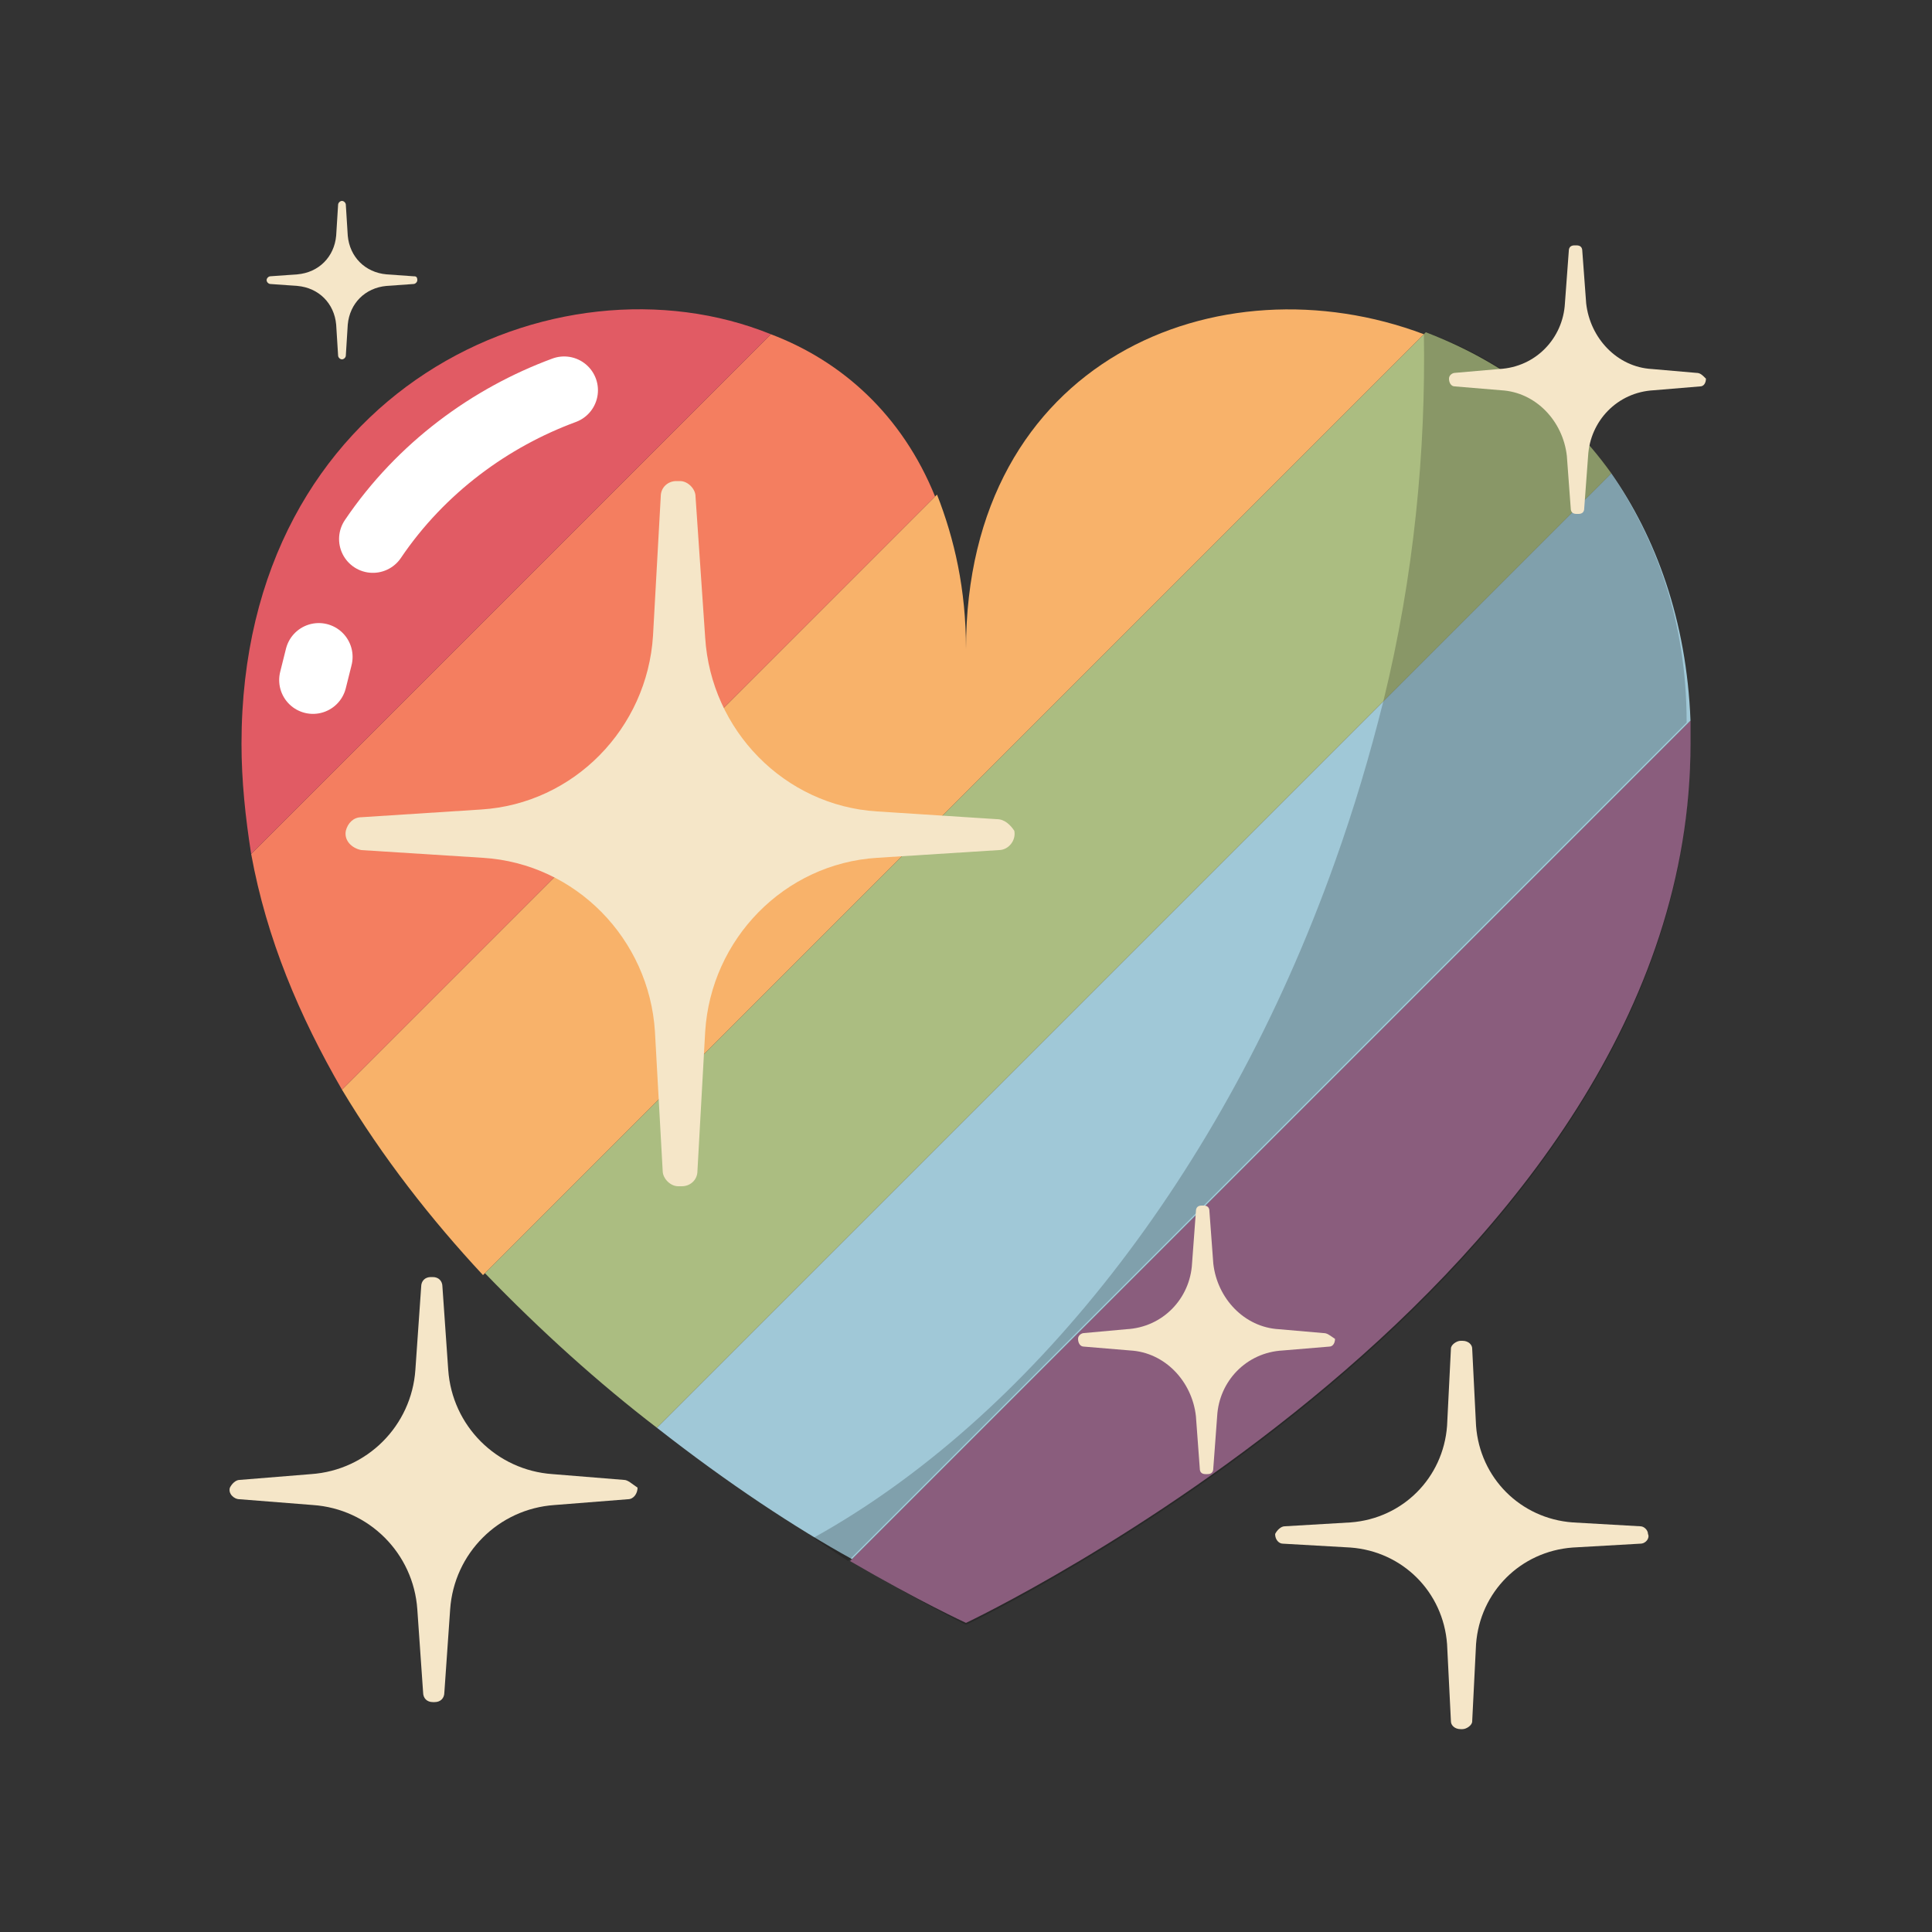
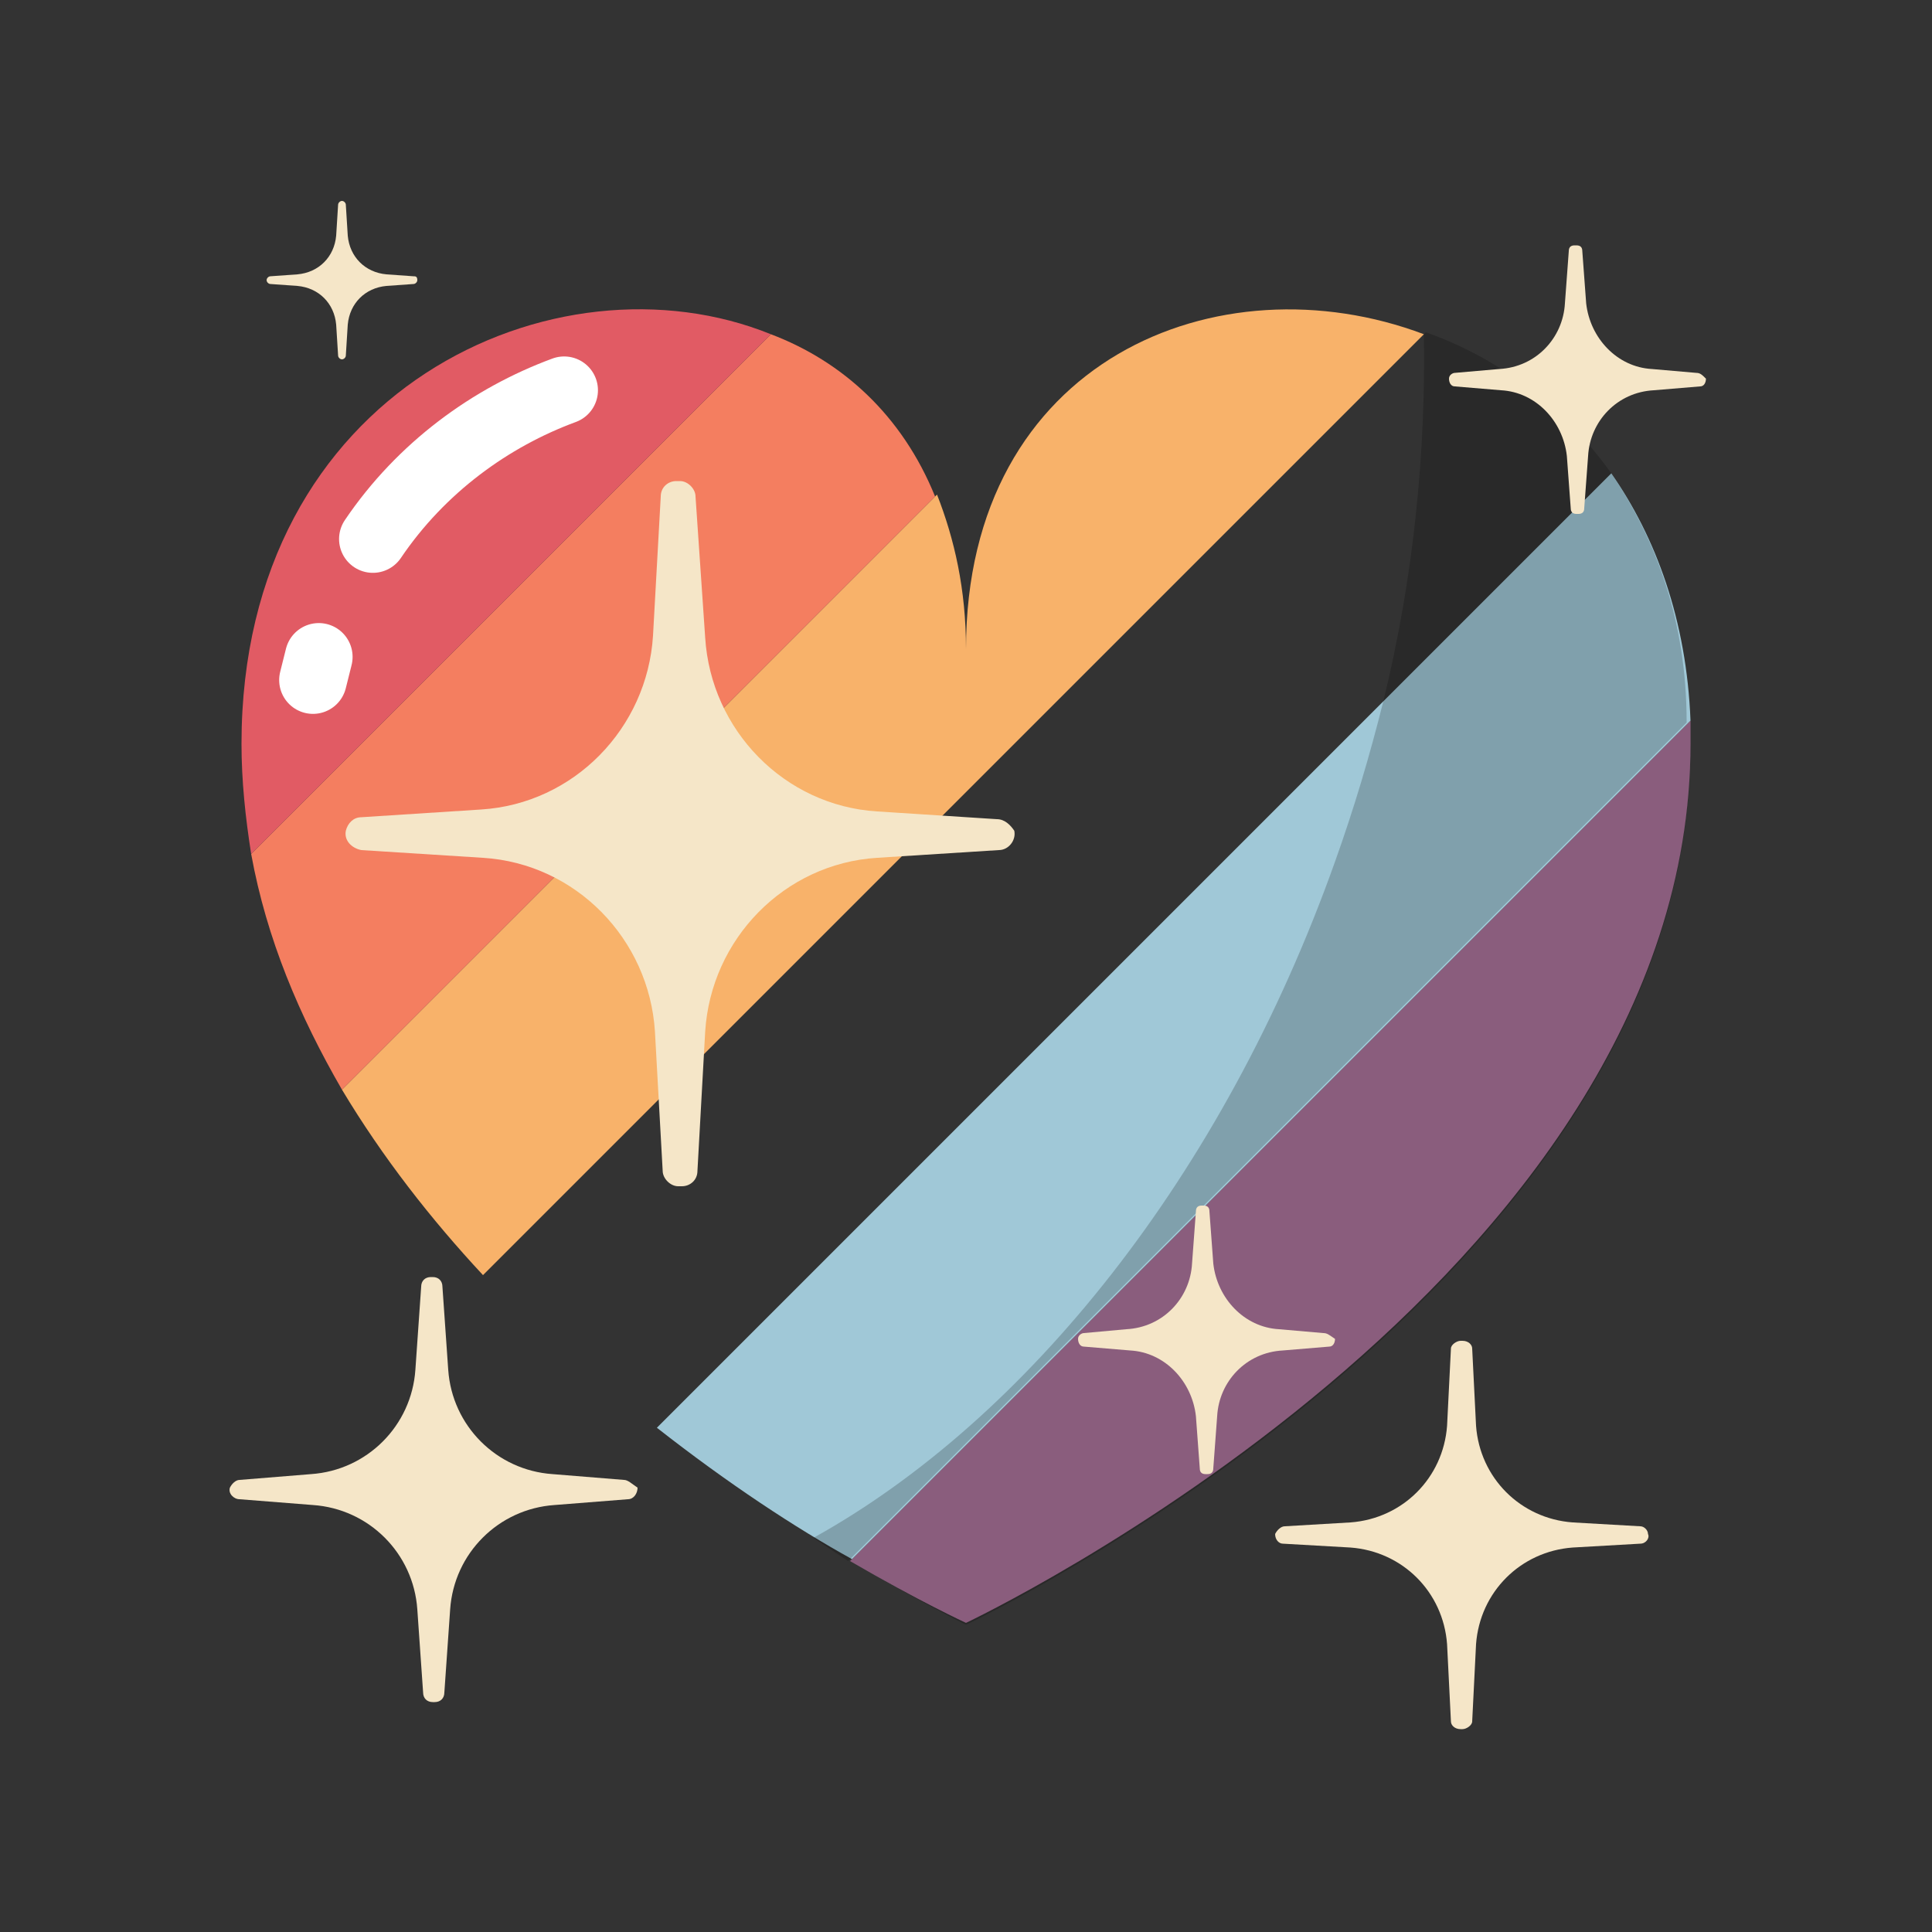
<svg xmlns="http://www.w3.org/2000/svg" version="1.1" id="圖層_1" x="0" y="0" viewBox="0 0 100 100" xml:space="preserve">
  <rect x="0" y="0" width="100" height="100" fill="#333333" stroke="none" />
  <path d="M50 84s37.5-17.7 37.5-45.5v-1.2L44 80.8c3.6 2.1 6 3.2 6 3.2z" fill="#ac749c" />
  <path d="M87.5 37.3L44 80.8c3.6 2.1 6 3.3 6 3.3s37.5-17.7 37.5-45.5v-1.3z" opacity=".2" />
  <path d="M34 73.9c3.7 2.9 7.2 5.2 10.1 6.8l43.4-43.4c-.2-5.2-1.8-9.5-4.1-12.8L34 73.9z" fill="#a0c8d7" />
  <path d="M83.4 24.5L71.6 36.3c-.7 2.8-1.5 5.5-2.5 8.3-5.8 16.3-16 28.9-27 35l.9.6.9.6 43.4-43.4c0-5.3-1.6-9.5-3.9-12.9z" opacity=".2" />
-   <path d="M73.8 17.2L25.1 65.9c2.9 3 5.9 5.7 8.9 8l49.4-49.4c-2.5-3.5-5.9-5.9-9.6-7.3z" fill="#abbd81" />
  <path d="M71.6 36.3l11.8-11.8c-2.5-3.5-5.9-6-9.6-7.3l-.1.1c.1 6-.5 12.5-2.1 19z" opacity=".2" />
  <path d="M50 33.6c0-3.1-.6-5.7-1.5-8L17.7 56.4c2.1 3.5 4.6 6.7 7.3 9.6l48.7-48.7C63.1 13.3 50 18.6 50 33.6z" fill="#f8b26a" />
  <path d="M39.9 17.3L13 44.2c.8 4.4 2.5 8.4 4.7 12.2l30.7-30.7c-1.7-4.2-4.8-7-8.5-8.4z" fill="#f47e60" />
  <path d="M12.5 38.5c0 1.9.2 3.8.5 5.7l26.9-26.9c-11.1-4.5-27.4 2.8-27.4 21.2z" fill="#e15b64" />
  <path d="M16.5 34l-.3 1.2" stroke="#fff" stroke-width="3.5" stroke-linecap="round" stroke-miterlimit="10" fill="#e15b64" />
  <path d="M29.2 20.2c-3.8 1.4-7.4 4-9.9 7.7" stroke="#fff" stroke-width="3.5" stroke-linecap="round" stroke-miterlimit="10" fill="#e15b64" />
  <path d="M32.3 76.6l-3.7-.3c-2.9-.2-5.2-2.5-5.4-5.4l-.3-4.3c0-.3-.2-.5-.5-.5h-.1c-.3 0-.5.2-.5.5l-.3 4.3c-.2 2.9-2.5 5.2-5.4 5.4l-3.7.3c-.2 0-.4.2-.5.4-.1.3.2.6.5.6l3.8.3c2.9.2 5.2 2.5 5.4 5.4l.3 4.3c0 .3.2.5.5.5h.1c.3 0 .5-.2.5-.5l.3-4.3c.2-2.9 2.5-5.2 5.4-5.4l3.8-.3c.3 0 .5-.3.5-.6-.3-.2-.5-.4-.7-.4z" fill="#f5e6c8" />
  <path d="M84.9 79l-3.5-.2c-2.7-.2-4.8-2.3-5-5l-.2-4c0-.2-.2-.4-.5-.4h-.1c-.2 0-.5.2-.5.4l-.2 4c-.2 2.7-2.3 4.8-5 5l-3.4.2c-.2 0-.4.2-.5.4 0 .3.2.5.4.5l3.5.2c2.7.2 4.8 2.3 5 5l.2 4c0 .2.2.4.5.4h.1c.2 0 .5-.2.5-.4l.2-4c.2-2.7 2.3-4.8 5-5l3.5-.2c.3 0 .5-.3.4-.5 0-.2-.2-.4-.4-.4z" fill="#f5e6c8" />
  <path d="M21.4 14.3l-1.4-.1c-1.1-.1-1.9-.9-2-2l-.1-1.6c0-.1-.1-.2-.2-.2s-.2.1-.2.2l-.1 1.6c-.1 1.1-.9 1.9-2 2l-1.4.1c-.1 0-.2.1-.2.2s.1.2.2.2l1.4.1c1.1.1 1.9.9 2 2l.1 1.6c0 .1.1.2.2.2s.2-.1.2-.2l.1-1.6c.1-1.1.9-1.9 2-2l1.4-.1c.1 0 .2-.1.2-.2 0-.2-.1-.2-.2-.2z" fill="#f5e6c8" />
  <path d="M68.5 69l-2.3-.2c-1.8-.1-3.2-1.6-3.4-3.4l-.2-2.7c0-.2-.1-.3-.3-.3h-.1c-.2 0-.3.1-.3.3l-.2 2.7c-.1 1.8-1.5 3.3-3.4 3.4l-2.2.2c-.1 0-.3.1-.3.3 0 .2.1.4.3.4l2.4.2c1.8.1 3.2 1.6 3.4 3.4l.2 2.7c0 .2.1.3.3.3h.1c.2 0 .3-.1.3-.3l.2-2.7c.1-1.8 1.5-3.3 3.4-3.4l2.4-.2c.2 0 .3-.2.3-.4-.3-.2-.4-.3-.6-.3z" fill="#f5e6c8" />
  <path d="M87.8 19.3l-2.3-.2c-1.8-.1-3.2-1.6-3.4-3.4l-.2-2.7c0-.2-.1-.3-.3-.3h-.1c-.2 0-.3.1-.3.3l-.2 2.7c-.1 1.8-1.5 3.3-3.4 3.4l-2.3.2c-.1 0-.3.1-.3.3 0 .2.1.4.3.4l2.4.2c1.8.1 3.2 1.6 3.4 3.4l.2 2.7c0 .2.1.3.3.3h.1c.2 0 .3-.1.3-.3l.2-2.7c.1-1.8 1.5-3.3 3.4-3.4L88 20c.2 0 .3-.2.3-.4-.2-.2-.3-.3-.5-.3z" fill="#f5e6c8" />
  <path d="M51.6 42.4l-6.2-.4c-4.8-.3-8.6-4.2-8.9-9l-.5-7.3c0-.4-.4-.8-.8-.8H35c-.4 0-.8.3-.8.8l-.4 7.2c-.3 4.8-4.1 8.7-8.9 9l-6.2.4c-.4 0-.7.3-.8.7-.1.5.3.9.8 1l6.3.4c4.8.3 8.6 4.2 8.9 9l.4 7.2c0 .4.4.8.8.8h.2c.4 0 .8-.3.8-.8l.4-7.2c.3-4.8 4.1-8.7 8.9-9l6.3-.4c.5 0 .9-.5.8-1-.2-.3-.5-.6-.9-.6z" fill="#f5e6c8" />
</svg>